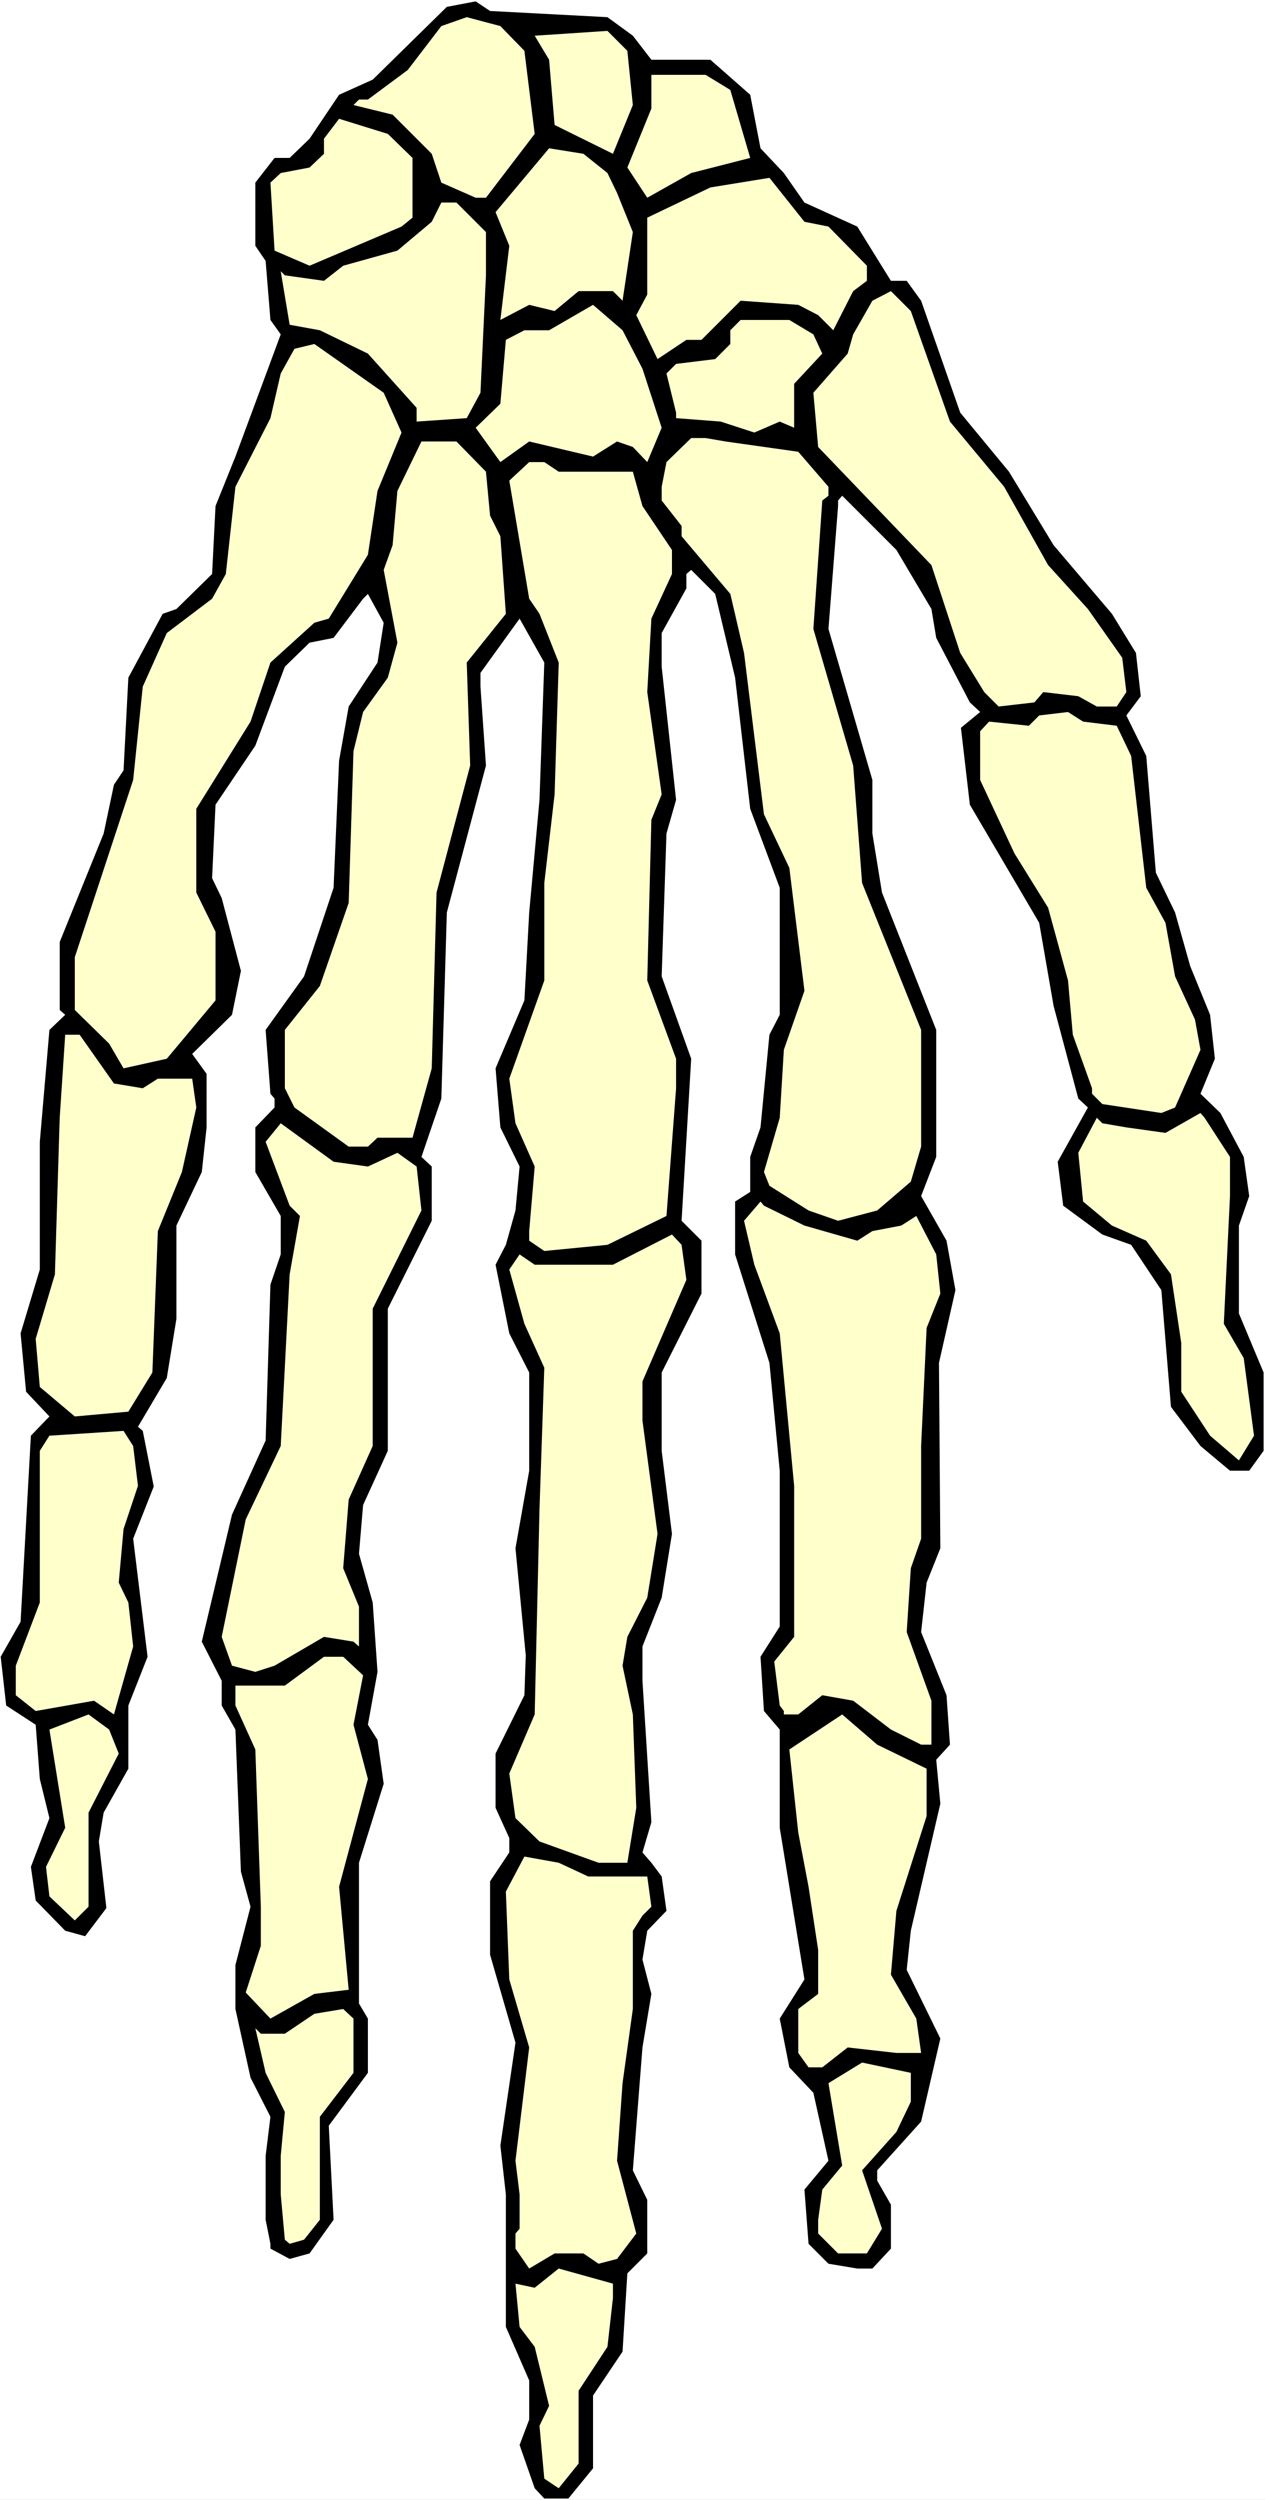
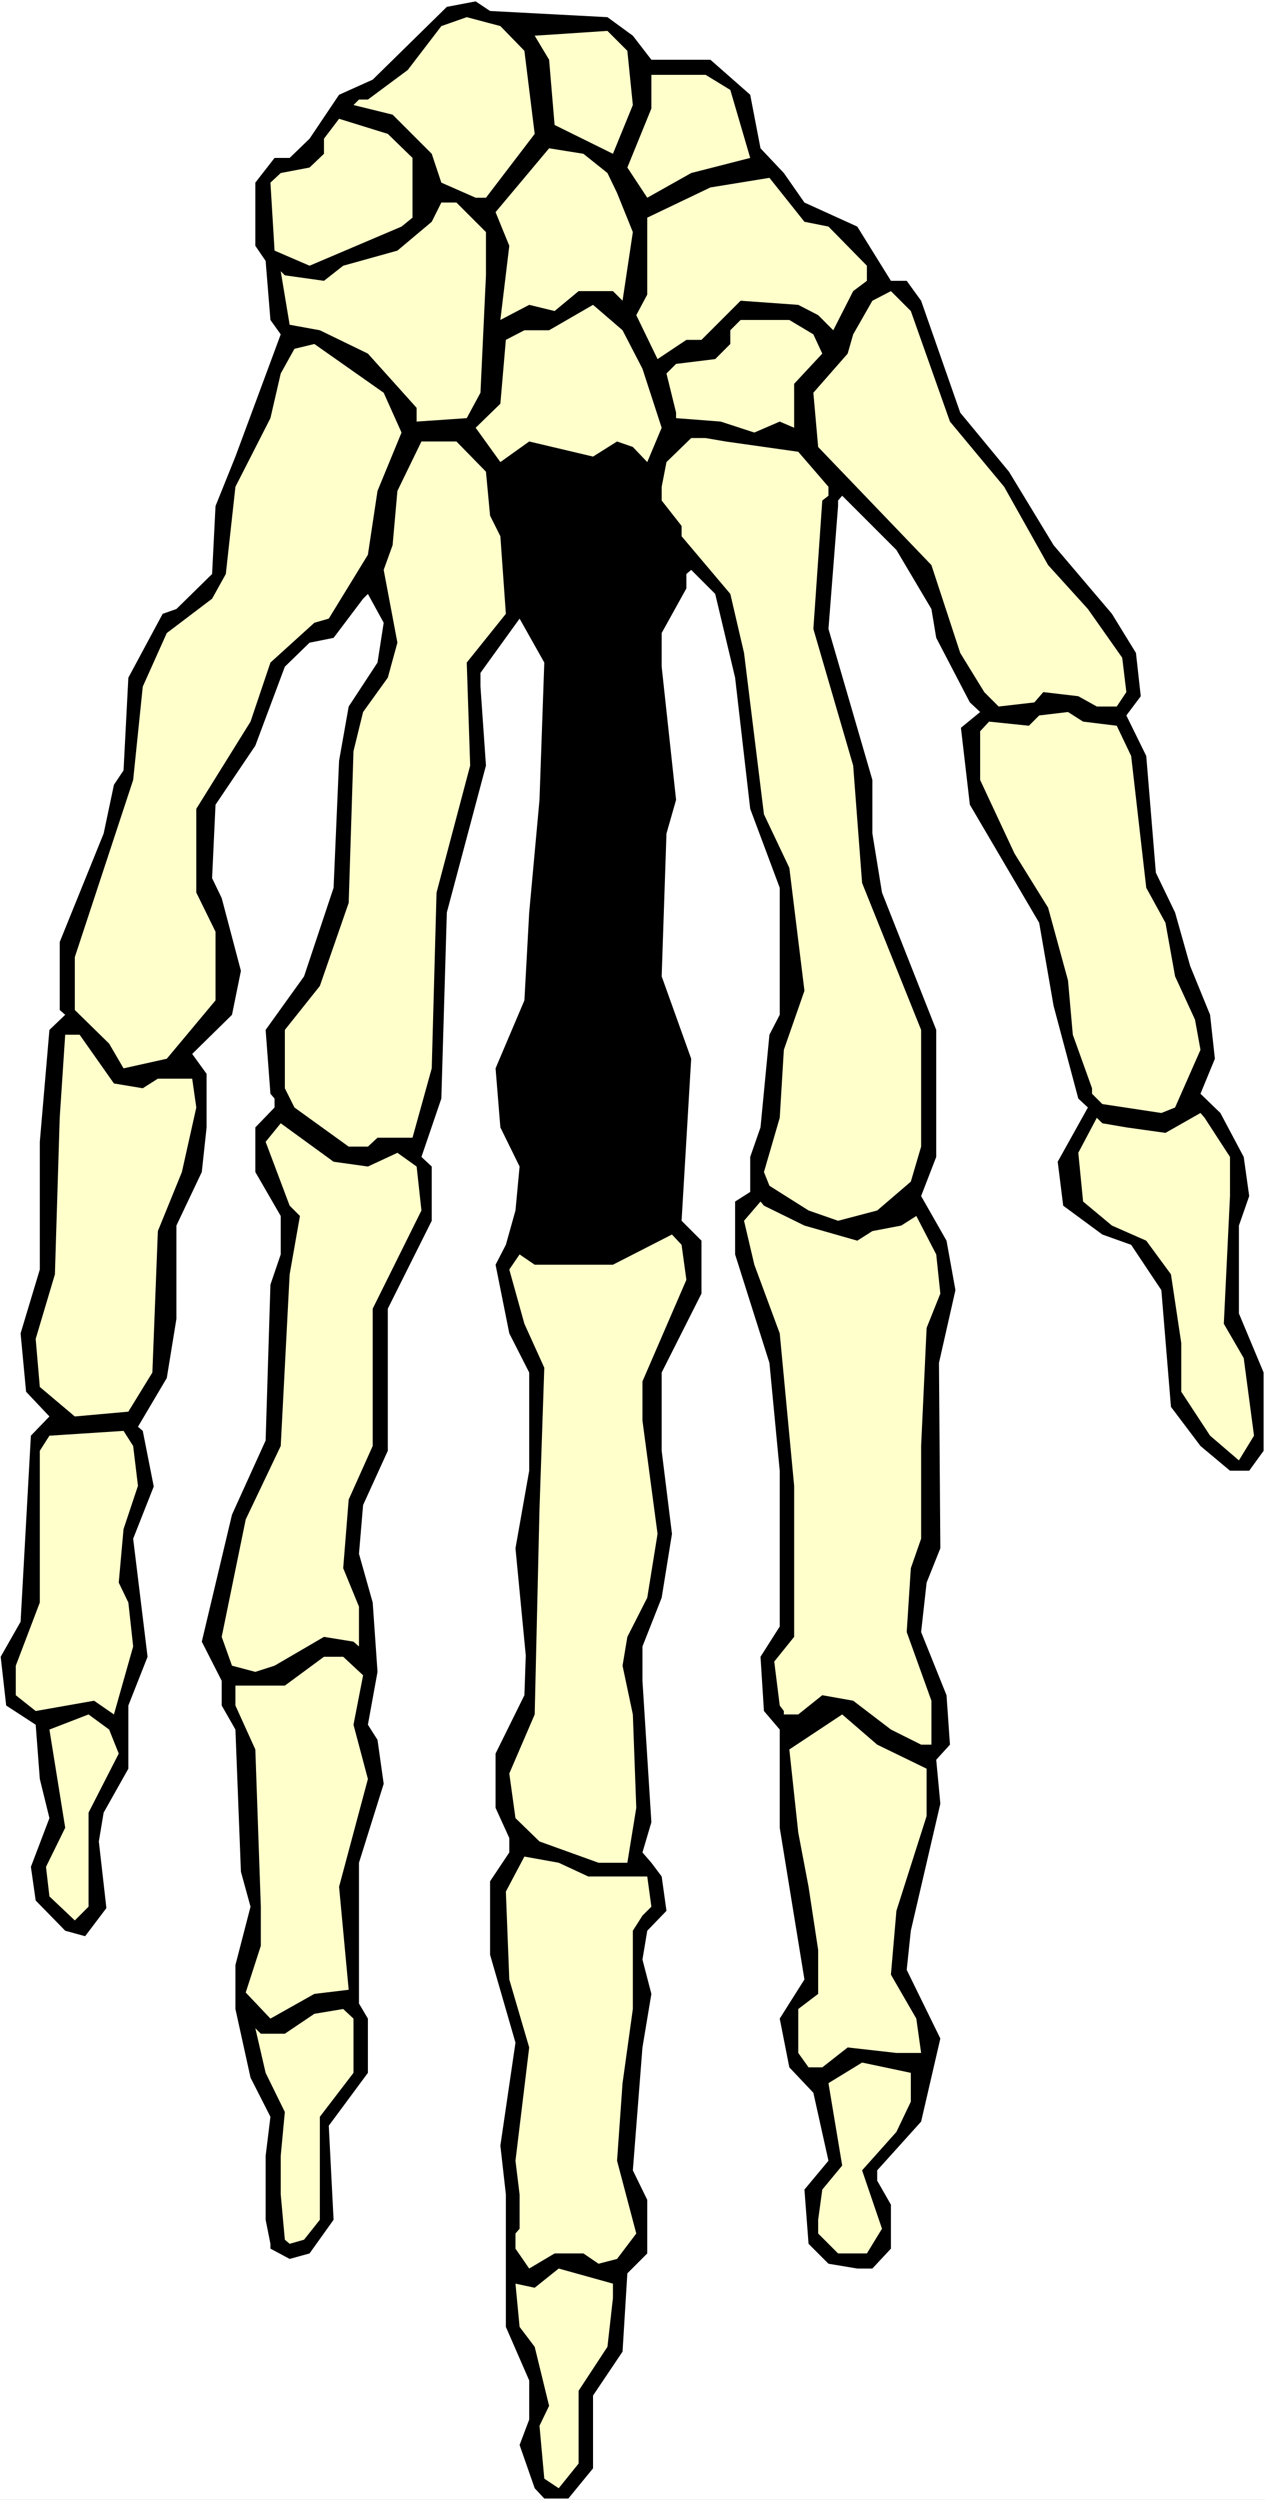
<svg xmlns="http://www.w3.org/2000/svg" xmlns:ns1="http://sodipodi.sourceforge.net/DTD/sodipodi-0.dtd" xmlns:ns2="http://www.inkscape.org/namespaces/inkscape" version="1.0" width="78.798mm" height="155.668mm" id="svg30" ns1:docname="Hand 9.wmf">
  <rect width="100%" height="100%" fill="#808080" stroke="none" />
  <ns1:namedview id="namedview30" pagecolor="#ffffff" bordercolor="#000000" borderopacity="0.25" ns2:showpageshadow="2" ns2:pageopacity="0.0" ns2:pagecheckerboard="0" ns2:deskcolor="#d1d1d1" ns2:document-units="mm" />
  <defs id="defs1">
    <pattern id="WMFhbasepattern" patternUnits="userSpaceOnUse" width="6" height="6" x="0" y="0" />
  </defs>
  <path style="fill:#ffffff;fill-opacity:1;fill-rule:evenodd;stroke:none" d="M 0,588.353 H 297.819 V 0 H 0 Z" id="path1" />
  <path style="fill:#000000;fill-opacity:1;fill-rule:evenodd;stroke:none" d="m 139.618,580.92 v -17.129 l 6.949,-10.342 1.131,-18.421 4.686,-4.686 v -12.604 l -3.393,-6.948 2.262,-28.925 2.101,-12.604 -2.101,-8.08 1.131,-6.787 4.525,-4.686 -1.131,-8.08 -2.424,-3.232 -2.101,-2.424 2.101,-7.11 -2.101,-33.288 v -8.08 l 4.525,-11.473 2.424,-15.028 -2.424,-19.553 v -18.421 l 9.372,-18.583 v -12.443 l -4.686,-4.686 2.262,-38.136 -6.949,-19.391 1.131,-33.611 2.262,-7.918 -3.393,-31.349 v -7.918 l 5.817,-10.503 v -3.393 l 1.131,-0.97 5.656,5.656 4.686,19.714 3.555,30.864 6.949,18.583 v 29.894 l -2.424,4.686 -2.101,21.815 -2.424,6.948 v 8.241 l -3.555,2.262 v 12.443 l 8.08,25.531 2.424,25.37 v 36.681 l -4.525,7.11 0.808,12.766 3.717,4.363 v 23.108 l 5.817,35.712 -5.817,9.211 2.262,11.473 5.656,5.979 3.555,15.998 -5.656,6.787 0.97,12.766 4.686,4.686 6.787,1.131 h 3.555 l 4.363,-4.686 v -10.342 l -3.232,-5.656 v -2.424 l 10.342,-11.473 4.525,-19.553 -7.918,-16.159 0.97,-9.211 6.949,-29.894 -0.97,-10.342 3.232,-3.555 -0.808,-11.635 -5.979,-14.866 1.293,-11.635 3.232,-8.08 -0.323,-43.63 3.878,-17.129 -2.101,-11.635 -5.979,-10.503 3.555,-9.211 v -29.894 l -12.766,-32.318 -2.262,-13.897 v -12.604 l -10.342,-35.55 2.262,-28.925 v -1.293 l 0.97,-1.131 12.766,12.766 8.241,13.897 1.131,6.787 7.918,15.19 2.424,2.262 -4.525,3.717 2.101,18.098 16.321,27.794 3.393,19.553 5.817,21.815 2.262,2.101 -7.11,12.766 1.293,10.342 9.211,6.787 6.787,2.424 7.11,10.665 2.262,27.47 6.949,9.211 6.949,5.817 h 4.525 l 3.393,-4.686 v -18.421 l -5.817,-13.897 v -20.684 l 2.424,-6.948 -1.293,-9.211 -5.494,-10.342 -4.686,-4.525 3.393,-8.241 -1.131,-10.342 -4.686,-11.473 -3.555,-12.604 -4.525,-9.372 -2.262,-27.47 -4.686,-9.534 3.393,-4.525 -1.131,-10.18 -5.656,-9.211 -13.736,-16.159 -10.504,-17.29 -11.473,-13.897 -9.211,-26.339 -3.393,-4.686 h -3.717 l -7.918,-12.766 -12.443,-5.656 -4.848,-6.948 -5.494,-5.817 -2.424,-12.604 -9.372,-8.241 H 153.353 L 148.99,8.403 143.011,4.04 115.378,2.585 111.985,0.323 105.198,1.616 87.746,18.745 l -7.918,3.555 -6.949,10.342 -4.686,4.525 h -3.555 l -4.525,5.817 V 57.85 l 2.424,3.555 1.131,13.897 2.424,3.393 -10.665,28.763 -4.686,11.635 -0.808,15.998 -8.403,8.241 -3.232,1.131 -8.08,15.028 -1.131,21.815 -2.262,3.393 -2.424,11.473 -10.342,25.531 v 15.998 l 1.293,1.131 -3.717,3.555 -2.262,26.339 v 30.056 l -4.525,15.028 1.293,13.735 5.494,5.817 -4.363,4.525 -2.424,43.791 -4.686,8.241 1.293,11.473 6.949,4.525 0.97,12.766 2.262,9.211 -4.363,11.473 1.131,7.918 6.949,7.11 4.686,1.293 5.009,-6.625 -1.778,-15.674 1.131,-6.787 5.817,-10.342 v -14.866 l 4.525,-11.473 -3.393,-27.794 4.848,-12.281 -2.586,-13.089 -1.131,-0.97 6.787,-11.473 2.262,-13.897 v -21.976 l 5.979,-12.604 1.131,-10.503 v -12.604 l -3.393,-4.686 9.372,-9.211 2.101,-10.342 -4.525,-17.129 -2.262,-4.686 0.808,-17.29 9.372,-13.897 6.949,-18.583 5.817,-5.656 5.656,-1.131 6.949,-9.211 1.131,-1.131 3.717,6.787 -1.454,9.372 -6.787,10.342 -2.262,12.766 -1.293,29.894 -6.949,20.845 -9.049,12.604 1.131,15.028 0.97,1.131 v 2.101 l -4.525,4.686 v 10.503 l 5.979,10.342 v 9.049 l -2.424,7.11 -1.131,36.681 -7.918,17.452 -7.11,29.894 4.686,9.211 v 5.817 l 3.232,5.656 1.293,33.449 2.262,8.241 -3.555,13.735 v 10.342 l 3.555,16.159 4.686,9.211 -1.131,9.211 v 15.028 l 1.131,5.656 v 1.131 l 4.525,2.424 4.686,-1.293 5.656,-7.918 -1.131,-22.138 9.211,-12.443 v -12.766 l -2.101,-3.555 V 438.397 l 5.817,-18.583 -1.454,-10.342 -2.262,-3.555 2.262,-12.443 -1.131,-16.321 -3.232,-11.473 0.97,-11.473 5.817,-12.766 v -33.449 l 10.342,-20.684 v -12.766 l -2.424,-2.262 4.686,-13.735 1.293,-43.791 9.211,-34.581 -1.293,-18.583 v -3.232 l 9.211,-12.766 5.817,10.342 -1.131,32.318 -2.424,26.501 -1.131,20.684 -6.787,15.998 1.131,13.897 4.525,9.211 -0.97,10.342 -2.262,8.08 -2.424,4.686 3.232,16.159 4.686,9.211 v 23.108 l -3.232,18.26 2.424,25.208 -0.323,9.372 -6.787,13.735 v 12.766 l 3.232,7.11 v 3.393 l -4.525,6.787 v 17.29 l 5.979,20.684 -3.555,24.239 1.293,11.473 v 31.187 l 5.494,12.604 v 9.211 l -2.262,5.979 3.555,10.18 2.262,2.424 h 5.656 z" id="path2" />
  <path style="fill:#ffffcc;fill-opacity:1;fill-rule:evenodd;stroke:none" d="m 136.224,562.66 6.787,-10.342 1.293,-11.473 v -3.393 l -12.766,-3.555 -5.656,4.525 -4.525,-0.97 0.97,10.18 3.555,4.686 3.393,13.897 -2.262,4.686 1.131,12.443 3.393,2.262 4.686,-5.817 z" id="path3" />
  <path style="fill:#ffffcc;fill-opacity:1;fill-rule:evenodd;stroke:none" d="m 137.355,530.342 3.555,2.424 4.363,-1.131 4.525,-5.979 -4.525,-17.129 1.293,-18.26 2.424,-17.452 v -18.421 l 2.262,-3.555 2.101,-2.101 -0.97,-7.11 h -13.897 l -6.949,-3.232 -8.08,-1.454 -4.363,8.241 0.808,20.684 4.686,15.998 -3.232,26.663 0.97,7.918 v 8.08 l -0.97,1.131 v 3.555 l 3.232,4.686 5.979,-3.555 z" id="path4" />
  <path style="fill:#ffffcc;fill-opacity:1;fill-rule:evenodd;stroke:none" d="m 207.649,524.525 -4.686,-13.735 8.08,-9.049 3.393,-7.11 v -6.787 l -11.473,-2.424 -7.918,4.848 3.232,19.391 -4.686,5.656 -0.97,7.11 v 3.232 l 4.686,4.686 h 6.787 z" id="path5" />
  <path style="fill:#ffffcc;fill-opacity:1;fill-rule:evenodd;stroke:none" d="m 75.303,522.424 v -24.239 l 7.918,-10.342 v -12.766 l -2.424,-2.262 -6.787,1.131 -6.949,4.686 h -5.656 l -1.293,-1.293 2.424,10.503 4.525,9.211 -0.97,10.342 v 9.049 l 0.97,10.665 1.131,0.97 3.393,-0.97 z" id="path6" />
  <path style="fill:#ffffcc;fill-opacity:1;fill-rule:evenodd;stroke:none" d="m 199.569,481.865 11.473,1.293 h 5.817 l -1.131,-8.08 -5.979,-10.342 1.293,-15.028 7.11,-22.3 v -11.15 l -11.635,-5.656 -8.241,-7.11 -12.443,8.241 2.101,19.553 2.424,12.766 2.262,14.866 v 10.342 l -4.686,3.555 v 10.342 l 2.424,3.393 h 3.232 z" id="path7" />
  <path style="fill:#ffffcc;fill-opacity:1;fill-rule:evenodd;stroke:none" d="m 82.09,468.291 -2.262,-24.239 6.787,-25.37 -3.393,-12.766 2.262,-11.635 -4.686,-4.363 h -4.525 l -9.211,6.787 H 55.427 v 4.686 l 4.686,10.342 1.293,37.004 v 9.211 l -3.555,10.988 5.817,6.14 10.342,-5.817 z" id="path8" />
  <path style="fill:#ffffcc;fill-opacity:1;fill-rule:evenodd;stroke:none" d="m 20.846,434.842 v -8.241 l 7.11,-13.897 -2.262,-5.656 -4.848,-3.555 -9.211,3.555 3.717,23.108 -4.525,9.211 0.808,6.948 5.979,5.656 3.232,-3.232 z" id="path9" />
  <path style="fill:#ffffcc;fill-opacity:1;fill-rule:evenodd;stroke:none" d="m 149.798,425.469 -0.808,-21.976 -2.424,-11.473 1.131,-6.787 4.686,-9.211 2.424,-15.028 -3.555,-26.663 v -9.211 l 10.342,-23.915 -1.131,-8.241 -2.262,-2.424 -13.897,7.11 h -18.422 l -3.555,-2.424 -2.424,3.555 3.555,12.766 4.686,10.342 -1.131,33.288 -1.131,48.316 -5.979,13.897 1.454,10.503 5.656,5.494 13.897,5.009 h 6.787 z" id="path10" />
  <path style="fill:#ffffcc;fill-opacity:1;fill-rule:evenodd;stroke:none" d="m 219.284,400.261 -5.817,-16.159 0.97,-15.028 2.424,-6.948 v -21.815 l 1.293,-27.794 3.232,-8.08 -0.97,-9.211 -4.686,-9.049 -3.555,2.262 -6.787,1.293 -3.555,2.262 -12.443,-3.555 -9.534,-4.686 -0.808,-0.97 -3.878,4.525 2.424,10.342 5.979,16.159 3.393,35.873 v 35.55 l -4.686,5.817 1.293,10.342 0.97,1.293 v 0.808 h 3.393 l 5.656,-4.525 7.272,1.293 8.888,6.787 7.11,3.555 h 2.424 z" id="path11" />
  <path style="fill:#ffffcc;fill-opacity:1;fill-rule:evenodd;stroke:none" d="m 30.218,377.154 -2.262,-4.686 1.131,-12.604 3.393,-10.18 -1.131,-9.372 -2.262,-3.555 -17.452,1.131 -2.262,3.555 v 35.712 l -5.656,14.866 v 6.948 l 4.686,3.717 13.736,-2.424 4.686,3.232 4.525,-15.998 z" id="path12" />
  <path style="fill:#ffffcc;fill-opacity:1;fill-rule:evenodd;stroke:none" d="m 76.273,385.233 6.949,1.131 1.293,1.131 v -9.372 l -3.717,-9.049 1.293,-16.159 5.656,-12.604 v -32.318 l 11.473,-23.108 -1.131,-10.342 -4.525,-3.232 -6.949,3.232 -8.08,-1.131 -12.443,-9.049 -3.555,4.363 5.656,15.028 2.424,2.424 -2.424,13.735 -2.101,40.398 -8.241,17.29 -5.656,27.632 2.424,6.787 5.494,1.454 4.525,-1.454 z" id="path13" />
  <path style="fill:#ffffcc;fill-opacity:1;fill-rule:evenodd;stroke:none" d="m 292.809,319.627 -4.686,-8.08 1.454,-30.056 v -9.211 l -5.979,-9.211 -0.97,-1.131 -8.241,4.686 -9.211,-1.293 -5.656,-0.97 -1.293,-1.293 -4.363,8.241 1.131,11.473 6.787,5.656 8.08,3.555 5.817,7.918 2.424,16.159 v 11.473 l 6.787,10.342 6.787,5.817 3.555,-5.817 z" id="path14" />
  <path style="fill:#ffffcc;fill-opacity:1;fill-rule:evenodd;stroke:none" d="m 35.874,323.021 1.293,-33.288 5.656,-13.897 3.393,-15.19 -0.97,-6.787 h -8.08 l -3.555,2.262 -6.787,-1.131 -8.08,-11.473 h -3.393 l -1.293,19.553 -1.131,36.843 -4.525,15.19 0.97,11.311 8.241,6.948 12.604,-1.131 z" id="path15" />
-   <path style="fill:#ffffcc;fill-opacity:1;fill-rule:evenodd;stroke:none" d="m 156.908,286.178 2.262,-30.056 v -6.948 l -6.787,-18.421 0.97,-37.812 2.424,-5.979 -3.393,-24.077 0.97,-17.29 4.848,-10.503 v -5.656 l -6.949,-10.342 -2.262,-8.08 h -17.452 l -3.393,-2.262 h -3.555 l -4.686,4.363 4.686,27.794 2.424,3.555 4.525,11.473 -0.97,31.025 -2.424,20.845 v 22.946 l -8.241,23.108 1.454,10.503 4.525,10.18 -1.293,15.19 v 2.262 l 3.555,2.424 14.867,-1.454 z" id="path16" />
  <path style="fill:#ffffcc;fill-opacity:1;fill-rule:evenodd;stroke:none" d="m 214.436,278.098 2.424,-8.241 v -27.47 l -13.897,-34.581 -2.101,-27.632 -9.372,-32.157 2.101,-30.218 1.454,-1.131 v -2.101 l -7.11,-8.241 -17.129,-2.424 -4.686,-0.808 h -3.393 l -5.817,5.656 -1.131,5.817 v 3.232 l 4.686,5.979 v 2.424 l 11.473,13.574 3.232,13.897 4.686,37.974 5.979,12.604 3.555,28.925 -4.848,13.897 -0.97,15.998 -3.717,12.766 1.293,3.232 9.211,5.817 6.949,2.424 9.211,-2.424 z" id="path17" />
  <path style="fill:#ffffcc;fill-opacity:1;fill-rule:evenodd;stroke:none" d="m 88.877,267.756 h 8.241 l 4.525,-16.321 1.131,-41.367 7.918,-29.894 -0.808,-24.239 9.211,-11.473 -1.293,-18.26 -2.424,-4.848 -0.97,-10.342 -6.949,-7.11 h -8.241 l -5.656,11.635 -1.131,12.766 -2.101,5.817 3.232,17.129 -2.262,8.241 -5.817,8.08 -2.262,9.211 -1.131,35.712 -6.787,19.553 -8.241,10.342 v 13.735 l 2.262,4.525 12.766,9.211 h 4.525 z" id="path18" />
  <path style="fill:#ffffcc;fill-opacity:1;fill-rule:evenodd;stroke:none" d="m 282.629,247.073 -1.293,-7.11 -4.686,-10.18 -2.262,-12.604 -4.525,-8.241 -3.555,-31.026 -3.393,-7.11 -7.918,-0.97 -3.555,-2.262 -6.787,0.808 -2.424,2.424 -9.372,-0.97 -2.101,2.262 v 11.473 l 8.08,17.29 7.918,12.766 4.686,17.129 1.131,12.766 4.525,12.604 v 1.293 l 2.424,2.424 13.897,2.101 3.232,-1.293 z" id="path19" />
  <path style="fill:#ffffcc;fill-opacity:1;fill-rule:evenodd;stroke:none" d="m 50.741,235.438 v -16.159 l -4.525,-9.211 v -19.714 l 12.766,-20.522 4.686,-13.897 10.342,-9.372 3.393,-0.97 9.211,-15.028 2.262,-15.028 5.656,-13.735 -4.201,-9.372 -16.321,-11.473 -4.686,1.131 -3.232,5.817 -2.424,10.503 -8.241,16.159 -2.262,20.522 -3.232,5.817 -10.665,8.08 -5.656,12.604 -2.262,21.976 -13.736,41.691 v 12.443 l 8.08,7.918 3.393,5.817 10.18,-2.262 z" id="path20" />
  <path style="fill:#ffffcc;fill-opacity:1;fill-rule:evenodd;stroke:none" d="m 245.624,162.884 8.241,0.97 4.363,2.424 h 4.686 l 2.262,-3.393 -0.97,-8.08 -8.08,-11.473 -9.372,-10.342 -10.342,-18.421 -12.766,-15.351 -9.211,-26.016 -4.686,-4.686 -4.363,2.262 -4.525,7.918 -1.293,4.525 -8.08,9.211 1.131,12.766 26.663,27.794 6.787,20.684 5.656,9.211 3.393,3.393 8.403,-0.97 z" id="path21" />
  <path style="fill:#ffffcc;fill-opacity:1;fill-rule:evenodd;stroke:none" d="m 139.618,107.458 5.656,-3.555 3.717,1.293 3.393,3.555 3.393,-8.08 -4.525,-13.897 -4.686,-9.049 -6.949,-5.979 -10.342,5.979 h -5.817 l -4.363,2.262 -1.293,15.028 -5.817,5.656 5.817,8.08 6.787,-4.848 z" id="path22" />
  <path style="fill:#ffffcc;fill-opacity:1;fill-rule:evenodd;stroke:none" d="M 186.965,100.671 V 90.329 l 6.625,-7.11 -2.101,-4.525 -5.656,-3.393 h -11.473 l -2.424,2.424 v 3.232 l -3.555,3.555 -9.211,1.131 -2.262,2.262 2.262,9.211 v 1.293 l 10.504,0.808 7.918,2.585 5.979,-2.585 z" id="path23" />
  <path style="fill:#ffffcc;fill-opacity:1;fill-rule:evenodd;stroke:none" d="m 113.116,92.43 1.293,-27.632 v -10.18 l -6.949,-6.948 h -3.555 l -2.262,4.525 -8.08,6.787 -12.766,3.555 -4.525,3.555 -9.211,-1.293 -0.97,-0.97 2.101,12.604 7.11,1.293 11.312,5.494 11.473,12.766 v 3.232 l 11.796,-0.808 z" id="path24" />
  <path style="fill:#ffffcc;fill-opacity:1;fill-rule:evenodd;stroke:none" d="m 165.15,79.988 9.211,-9.211 13.574,0.97 4.686,2.424 3.555,3.555 4.686,-9.211 3.232,-2.424 v -3.555 l -9.049,-9.211 -5.656,-1.131 -8.241,-10.342 -13.897,2.262 -14.867,7.11 V 69.323 l -2.586,4.848 5.009,10.342 6.787,-4.525 z" id="path25" />
  <path style="fill:#ffffcc;fill-opacity:1;fill-rule:evenodd;stroke:none" d="m 130.568,73.201 5.656,-4.686 h 8.08 l 2.262,2.262 2.424,-16.159 -3.717,-9.211 -2.262,-4.686 -5.656,-4.525 -8.08,-1.293 -12.604,15.028 3.232,7.918 -2.101,17.452 6.787,-3.555 z" id="path26" />
  <path style="fill:#ffffcc;fill-opacity:1;fill-rule:evenodd;stroke:none" d="M 97.118,51.224 V 37.166 l -5.817,-5.656 -11.473,-3.555 -3.555,4.686 v 3.555 l -3.393,3.232 -6.787,1.293 -2.424,2.262 0.97,15.998 8.241,3.555 21.654,-9.211 z" id="path27" />
  <path style="fill:#ffffcc;fill-opacity:1;fill-rule:evenodd;stroke:none" d="m 125.882,31.51 -2.424,-19.553 -5.656,-5.817 -7.918,-2.101 -5.979,2.101 -7.918,10.342 -9.372,6.948 h -2.101 l -1.293,1.293 9.211,2.262 9.211,9.211 2.262,6.787 8.08,3.555 h 2.424 z" id="path28" />
  <path style="fill:#ffffcc;fill-opacity:1;fill-rule:evenodd;stroke:none" d="m 176.623,37.166 -4.686,-15.998 -5.817,-3.555 h -12.766 v 7.918 l -5.656,13.897 4.686,7.11 10.342,-5.817 z" id="path29" />
  <path style="fill:#ffffcc;fill-opacity:1;fill-rule:evenodd;stroke:none" d="m 147.697,11.958 -4.686,-4.686 -17.129,1.131 3.393,5.656 1.293,15.351 13.736,6.787 4.686,-11.473 z" id="path30" />
</svg>